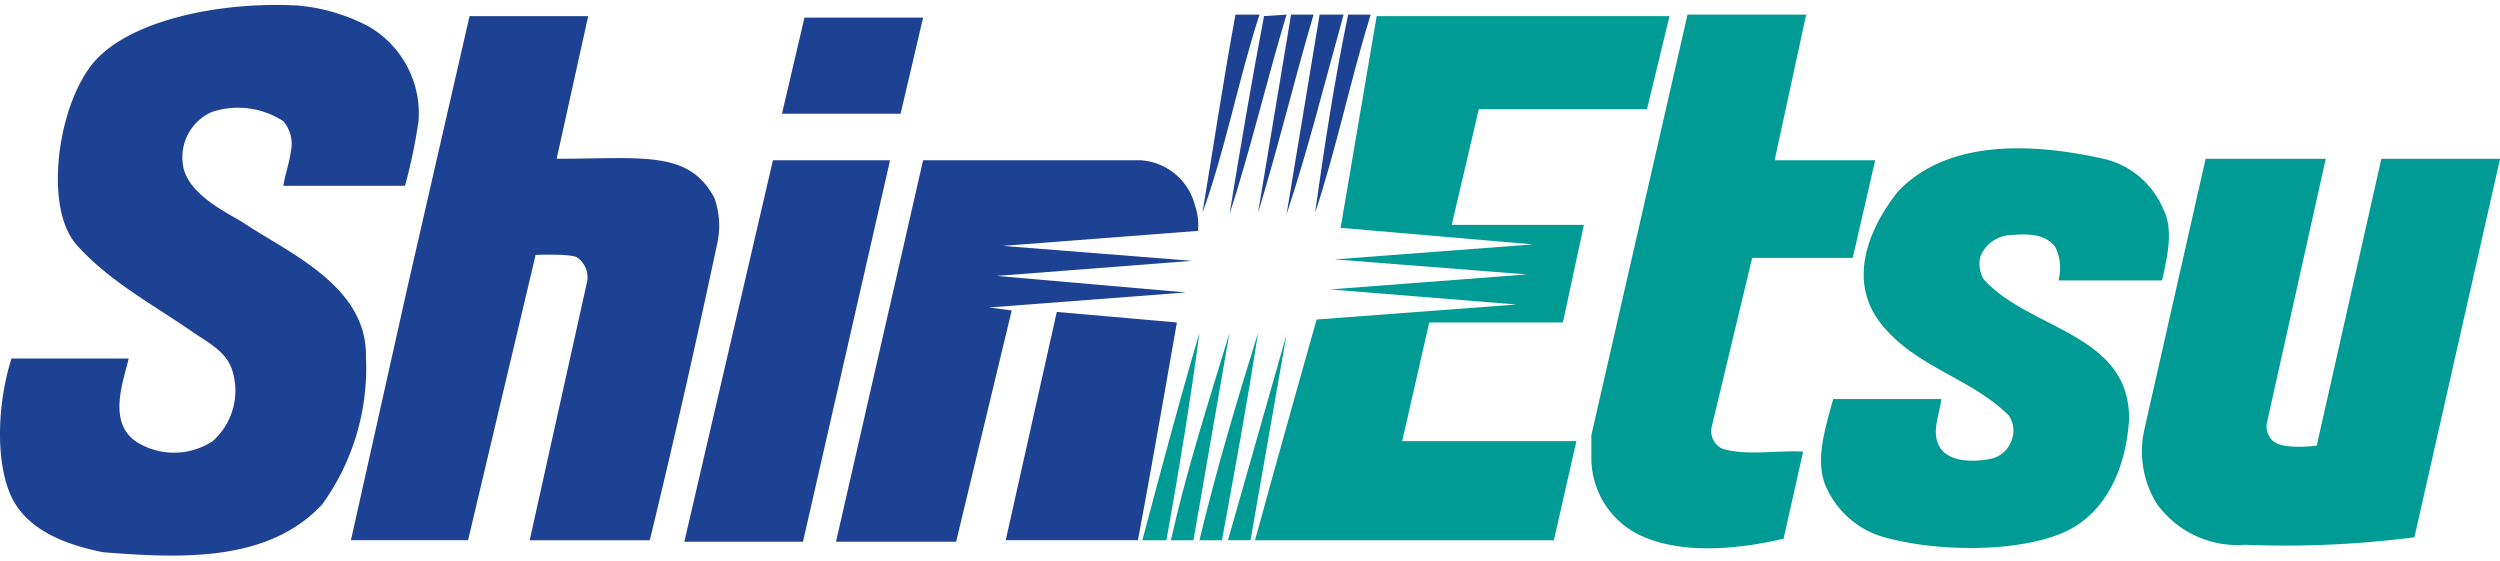
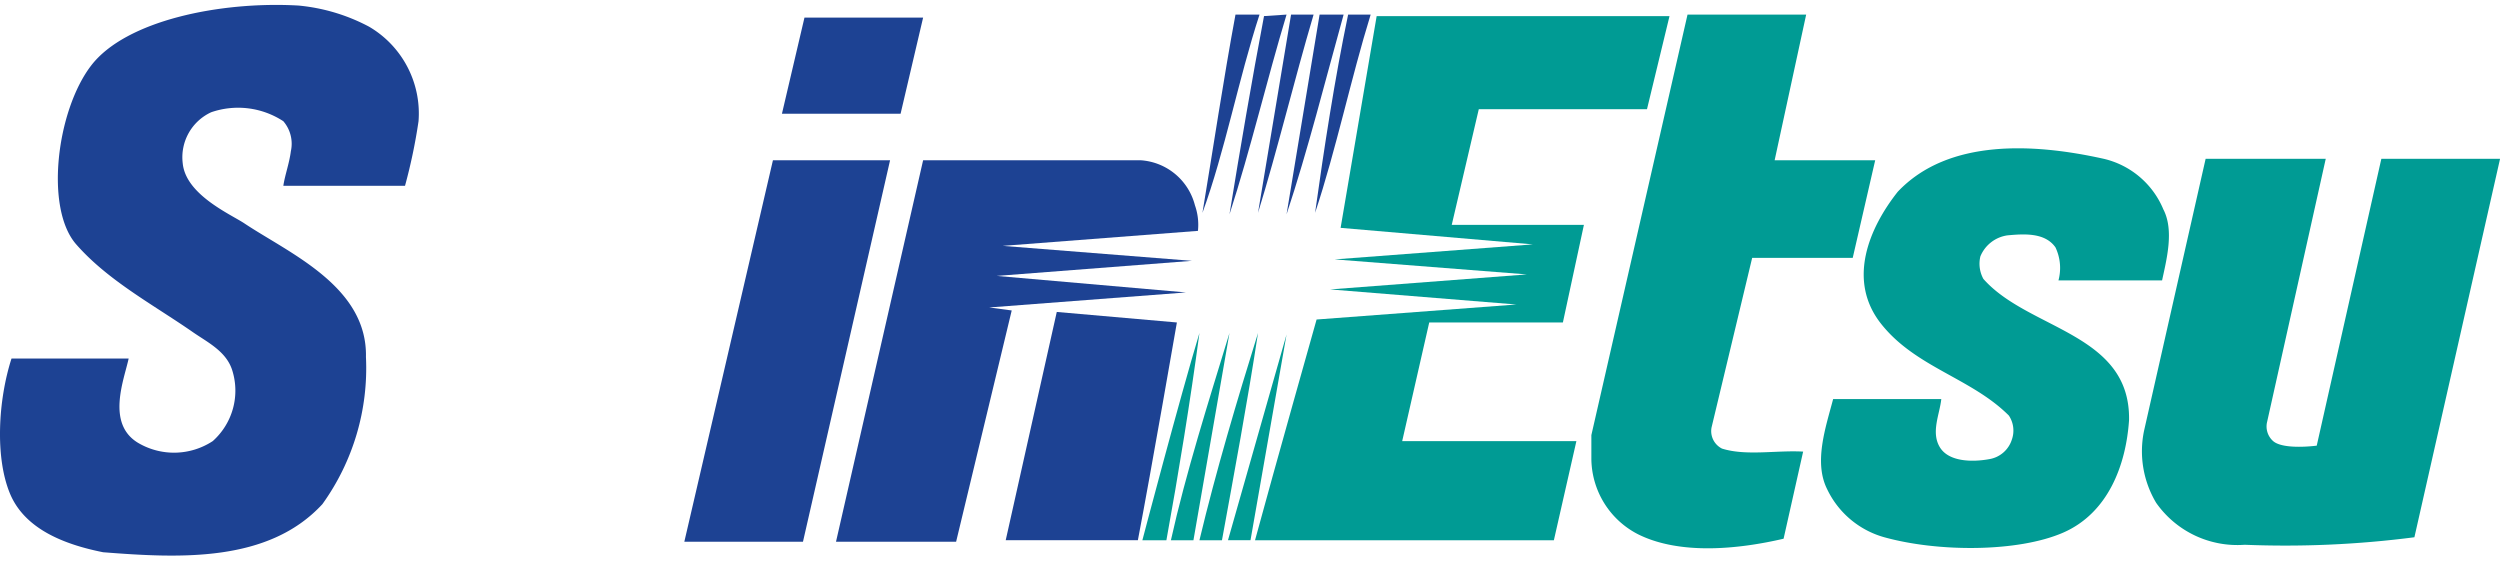
<svg xmlns="http://www.w3.org/2000/svg" width="223" height="50" viewBox="0 0 179 39.425">
  <defs>
    <style>
            .cls-1{fill:#1d4293}.cls-2{fill:#009b94}
        </style>
  </defs>
  <g id="pc_logo_bitmap" transform="translate(-17 -44)">
    <g id="正式ロゴ" transform="translate(106.5 63.713)">
      <g id="グループ化_1668" data-name="グループ化 1668" transform="translate(-89.5 -19.713)">
        <path id="パス_3389" d="M26.55 1.609a7.2 7.2 0 0 1 3.55 6.774 39.034 39.034 0 0 1-.968 4.624H20.42c.108-.753.43-1.613.538-2.473a2.473 2.473 0 0 0-.538-2.151 5.914 5.914 0 0 0-5.161-.645 3.548 3.548 0 0 0-2.043 3.656c.215 2.258 3.441 3.656 4.409 4.3 3.226 2.151 8.817 4.516 8.71 9.57A16.667 16.667 0 0 1 23.216 35.8C19.345 40 13 39.674 7.517 39.244 4.829 38.706 1.926 37.631.85 35.05s-.86-6.667.108-9.678h8.387c-.323 1.506-1.613 4.628.645 6.022a5.054 5.054 0 0 0 5.376-.108 4.839 4.839 0 0 0 1.4-5.054c-.43-1.4-1.828-2.043-2.9-2.8-2.8-1.936-6.022-3.656-8.28-6.237S4.184 7.63 6.657 4.4 15.9-.219 21.5.1a13.441 13.441 0 0 1 5.05 1.509z" class="cls-1" data-name="パス 3389" transform="translate(-.133 -.058)" />
        <path id="パス_3390" d="M111.765 7.467H99.722l-1.936 8.28h9.463l-1.505 6.989h-9.57l-1.936 8.495h12.473l-1.613 7.1H83.7c1.4-5.161 4.409-15.807 4.409-15.807l14.3-1.075-13.333-1.079 14.086-1.075L89.4 18.22l14.194-1.075-13.765-1.183L92.41.8h20.968z" class="cls-2" data-name="パス 3390" transform="translate(6.159 -.002)" />
        <path id="パス_3391" d="M119.219 11.13h7.2l-1.609 6.99h-7.2l-2.91 12.15a1.4 1.4 0 0 0 .753 1.505c1.72.538 3.871.108 5.807.215l-1.4 6.237c-3.226.753-7.419 1.183-10.43-.323a6.129 6.129 0 0 1-3.333-5.376v-1.72L112.982.7h8.495z" class="cls-2" data-name="パス 3391" transform="translate(7.845 -.01)" />
-         <path id="パス_3392" d="M40.49.8l-2.259 10.215c6.129 0 9.463-.645 11.291 2.8a5.914 5.914 0 0 1 .215 3.226Q47.479 27.682 44.9 38.328h-8.6l4.082-18.388a1.72 1.72 0 0 0-.645-1.828c-.323-.323-3.011-.215-3.011-.215l-4.839 20.43H23.5l4.086-18.28L31.995.8z" class="cls-1" data-name="パス 3392" transform="translate(1.626 -.002)" />
        <path id="パス_3393" d="M62.308.9l-1.613 6.882H52.2L53.813.9z" class="cls-1" data-name="パス 3393" transform="translate(3.787 .006)" />
        <path id="パス_3394" d="M87.879.7c-1.4 4.731-2.581 9.678-3.979 14.194L86.266.7z" class="cls-1" data-name="パス 3394" transform="translate(6.174 -.01)" />
        <path id="パス_3395" d="M89.886.7C88.6 5.324 87.305 10.485 85.8 15L88.166.7z" class="cls-1" data-name="パス 3395" transform="translate(6.317 -.01)" />
        <path id="パス_3396" d="M91.679.7c-1.4 4.516-2.473 9.678-3.979 14.194.645-4.624 1.4-9.57 2.366-14.194z" class="cls-1" data-name="パス 3396" transform="translate(6.46 -.01)" />
        <path id="パス_3397" d="M84.286.7c-1.505 4.624-2.473 9.785-4.086 14.194.753-4.516 1.505-9.57 2.366-14.194z" class="cls-1" data-name="パス 3397" transform="translate(5.895 -.01)" />
        <path id="パス_3398" d="M86.086.7C84.688 5.324 83.505 10.378 82 15c.753-4.624 1.613-9.678 2.473-14.194z" class="cls-1" data-name="パス 3398" transform="translate(6.031 -.01)" />
        <path id="パス_3399" d="M145.917 14.008c.753 1.505.215 3.548-.108 5.054h-7.419a3.441 3.441 0 0 0-.215-2.366c-.753-1.075-2.258-.968-3.441-.86a2.473 2.473 0 0 0-1.935 1.505 2.258 2.258 0 0 0 .215 1.613c3.226 3.656 10.538 3.871 10.43 10.108-.215 3.226-1.505 6.667-4.731 8.065s-8.925 1.4-12.8.323a6.452 6.452 0 0 1-4.086-3.441c-.968-1.936-.108-4.409.43-6.452H130c-.108 1.075-.753 2.366-.108 3.441s2.366 1.075 3.548.86a2.043 2.043 0 0 0 1.613-1.4 1.936 1.936 0 0 0-.215-1.72c-2.688-2.688-6.667-3.441-9.14-6.559s-.86-6.882 1.183-9.463c3.656-3.871 9.893-3.441 14.731-2.366a6.129 6.129 0 0 1 4.3 3.656z" class="cls-2" data-name="パス 3399" transform="translate(8.996 .661)" />
        <path id="パス_3400" d="M162.266 37.4a71.936 71.936 0 0 1-12.151.538 7.1 7.1 0 0 1-6.344-3.011 7.2 7.2 0 0 1-.86-5.161l4.408-19.466h8.6l-4.194 18.818a1.4 1.4 0 0 0 .43 1.4c.753.645 3.118.323 3.118.323L159.9 10.3h8.5z" class="cls-2" data-name="パス 3400" transform="translate(10.605 .713)" />
        <path id="パス_3401" d="M60.431 10.4l-6.236 27.312H45.7L52.044 10.4z" class="cls-1" data-name="パス 3401" transform="translate(3.298 .721)" />
        <path id="パス_3402" d="M77.628 10.4a4.3 4.3 0 0 1 3.872 3.226 4.193 4.193 0 0 1 .215 1.828l-13.979 1.075L81.284 17.6l-13.978 1.08 13.549 1.183-14.087 1.075 1.613.215L64.4 37.712h-8.6L62.037 10.4z" class="cls-1" data-name="パス 3402" transform="translate(4.058 .721)" />
        <path id="パス_3403" d="M76.563 36.844H67.1L70.756 20.5l8.6.753s-1.826 10.538-2.793 15.591z" class="cls-1" data-name="パス 3403" transform="translate(4.909 1.481)" />
        <path id="パス_3404" d="M83.513 36.731H81.9L86.094 22z" class="cls-2" data-name="パス 3404" transform="translate(6.023 1.594)" />
        <path id="パス_3405" d="M77.92 36.739H76.2s2.688-10.215 4.086-14.839c-.645 4.839-1.505 10.108-2.366 14.839z" class="cls-2" data-name="パス 3405" transform="translate(5.594 1.587)" />
        <path id="パス_3406" d="M81.613 36.739H80c1.183-4.946 2.688-10 4.194-14.839-.753 4.946-1.721 10.108-2.581 14.839z" class="cls-2" data-name="パス 3406" transform="translate(5.88 1.587)" />
        <path id="パス_3407" d="M79.713 36.739H78.1c1.075-4.839 2.688-9.893 4.194-14.839z" class="cls-2" data-name="パス 3407" transform="translate(5.737 1.587)" />
      </g>
    </g>
  </g>
</svg>